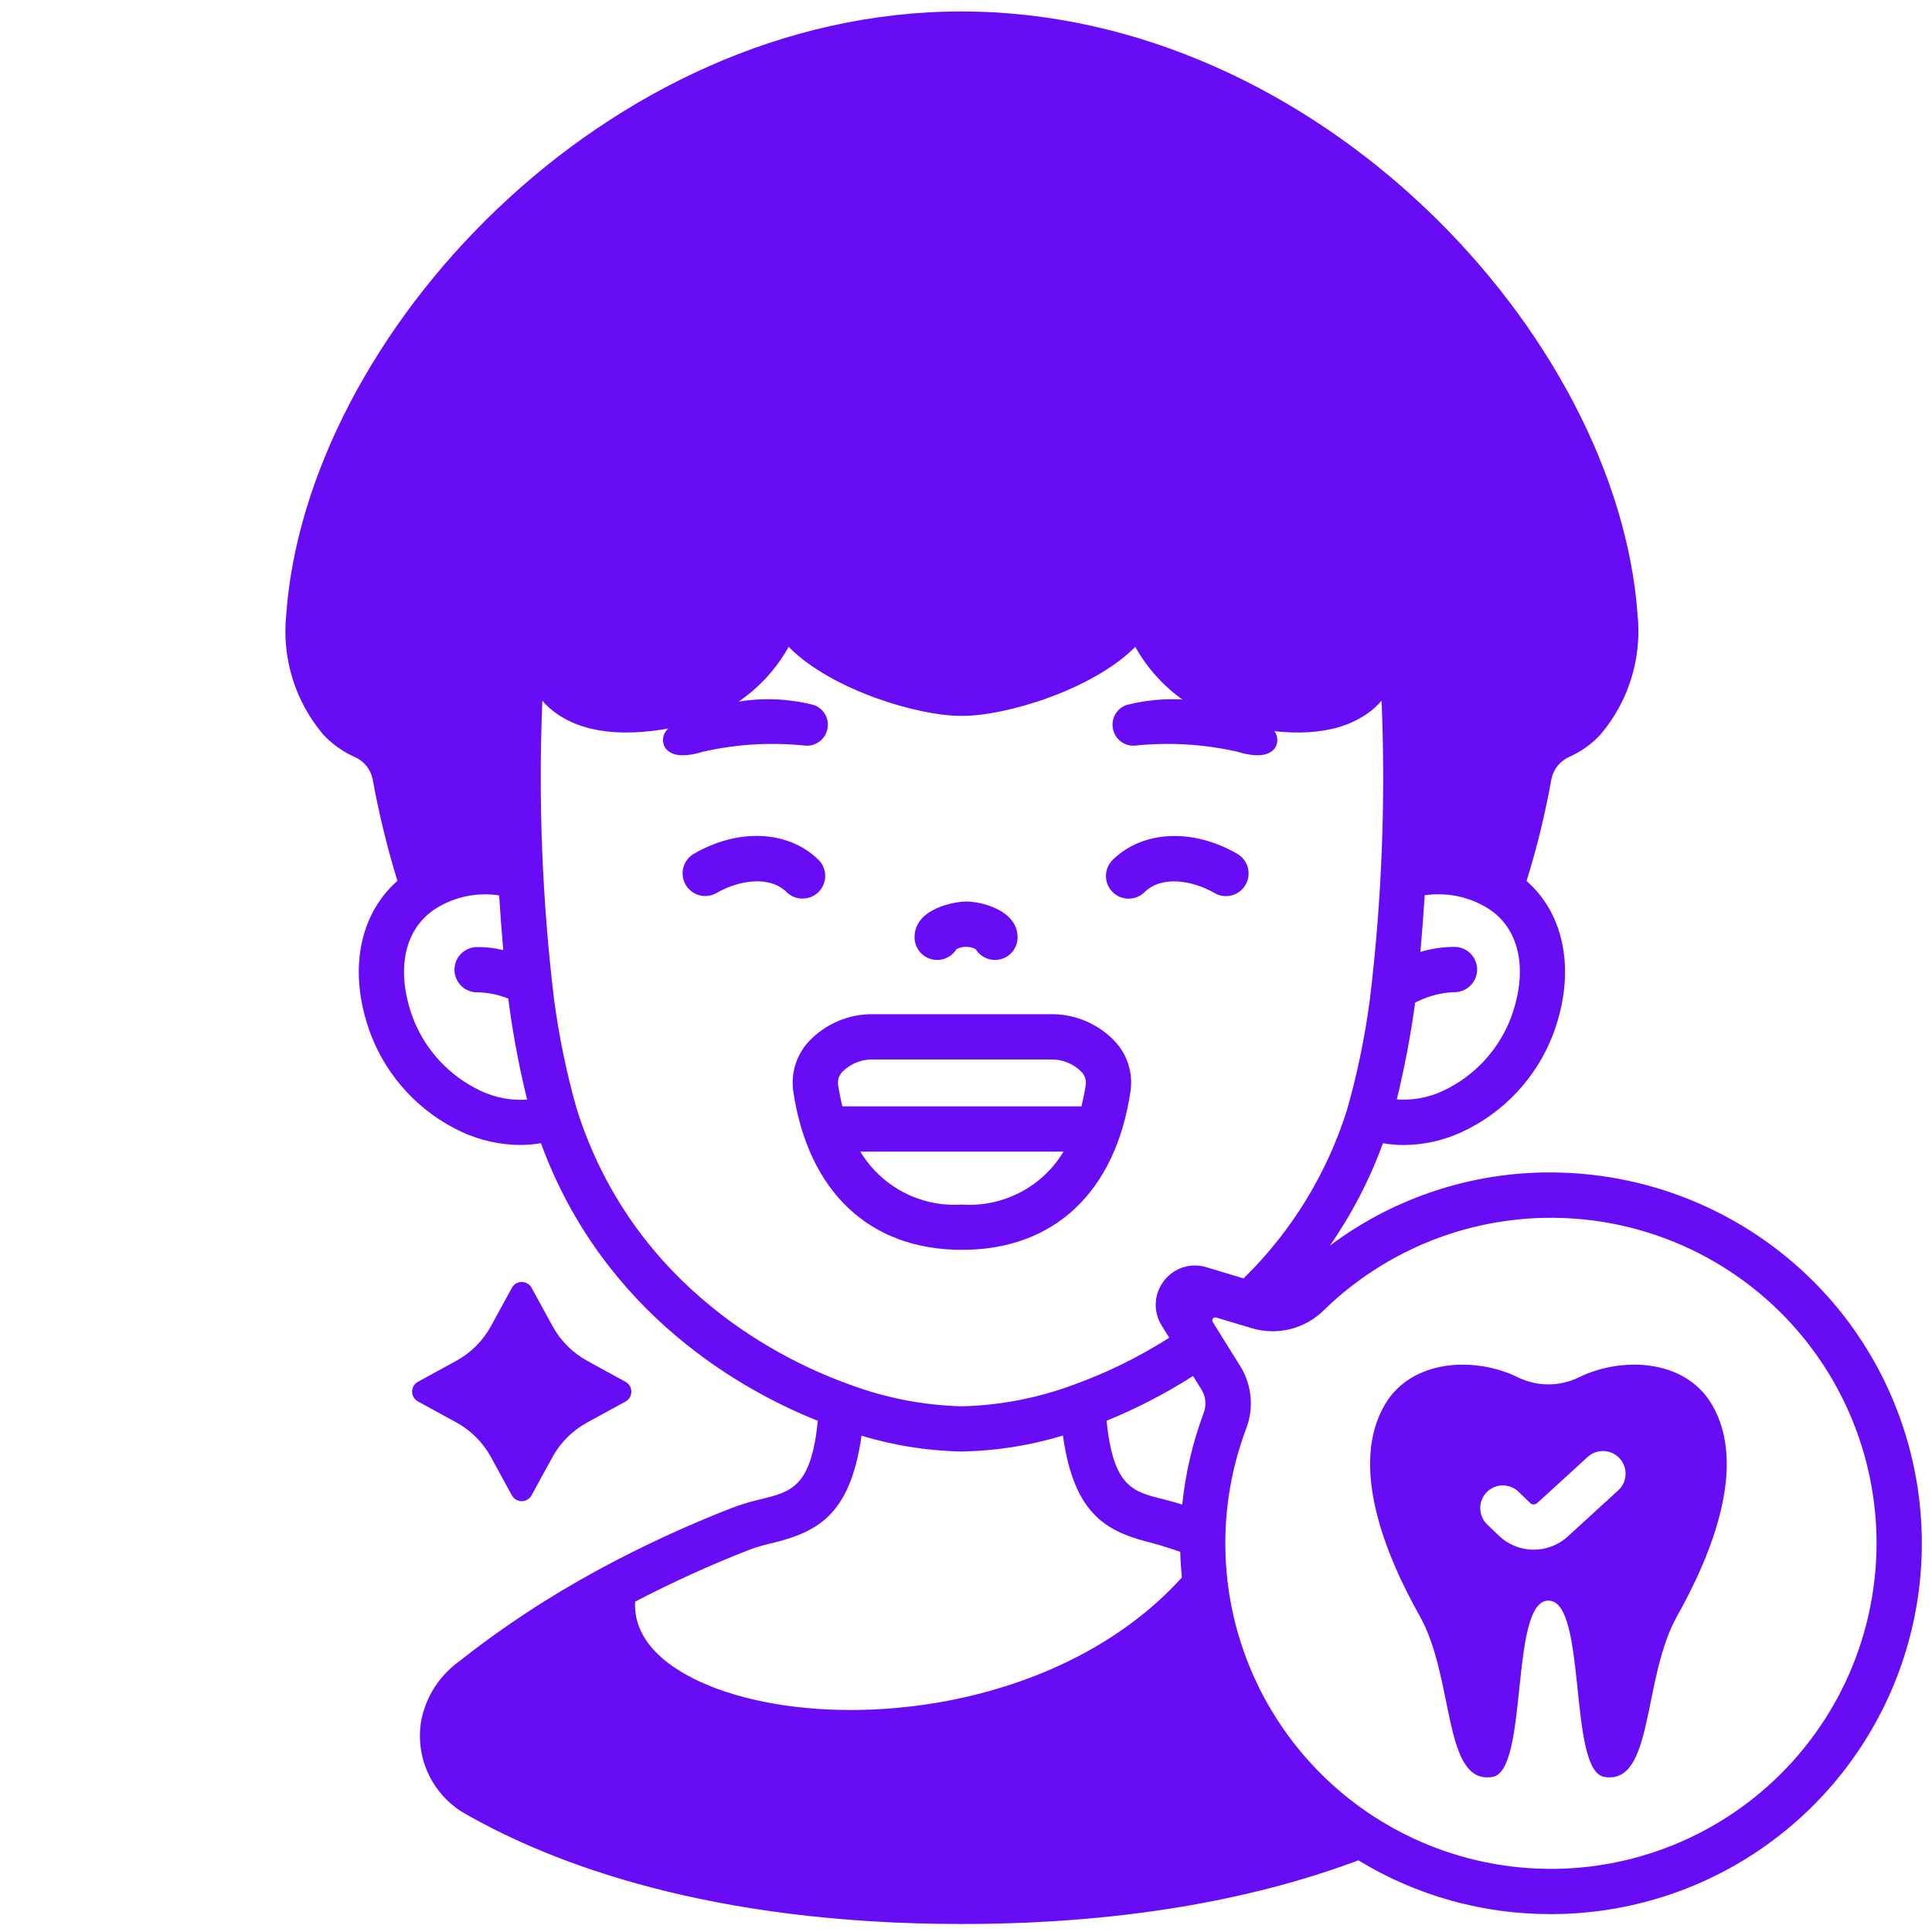
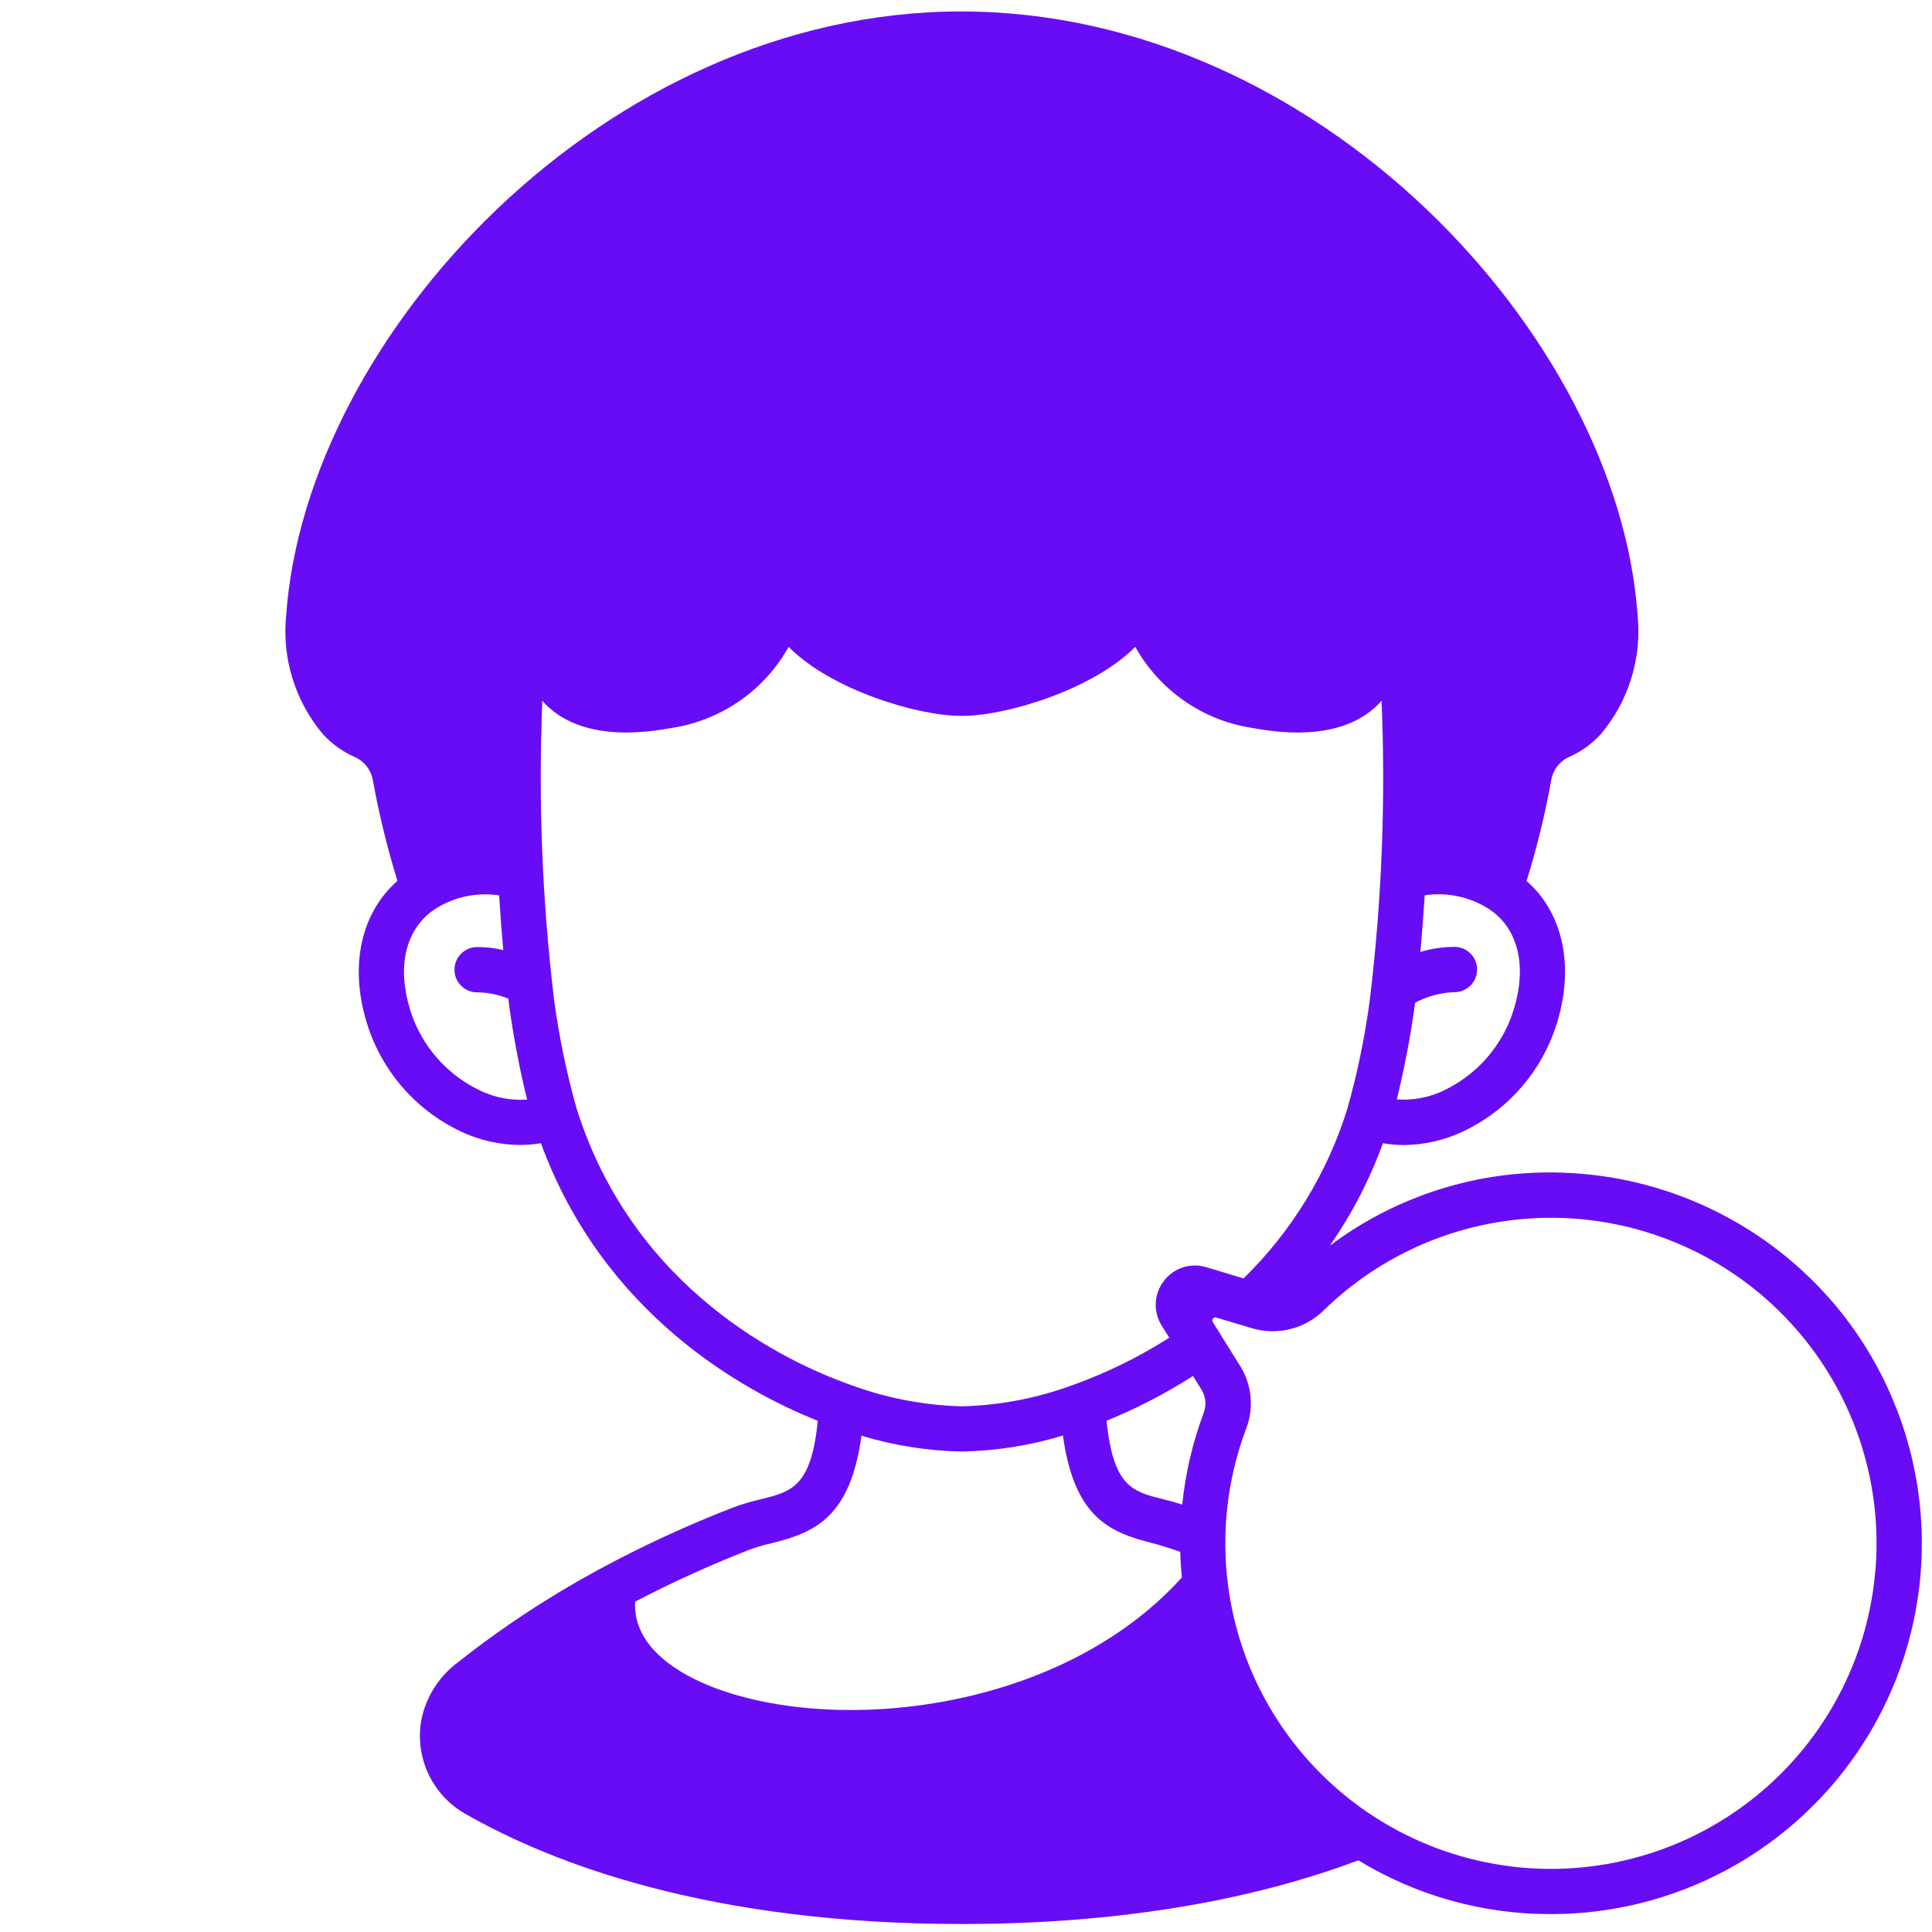
<svg xmlns="http://www.w3.org/2000/svg" width="80" height="80" viewBox="0 0 80 80" fill="none">
-   <path d="M41.199 39.75C41.038 39.75 40.88 39.709 40.74 39.63C40.6 39.551 40.483 39.438 40.399 39.301C40.276 39.238 40.141 39.205 40.003 39.205C39.865 39.205 39.729 39.238 39.607 39.301C39.5 39.475 39.34 39.61 39.149 39.685C38.959 39.76 38.75 39.77 38.553 39.715C38.356 39.659 38.183 39.541 38.06 39.378C37.936 39.215 37.869 39.017 37.869 38.812C37.869 37.594 39.579 37.33 40.002 37.33C40.671 37.33 42.136 37.705 42.136 38.812C42.136 39.061 42.038 39.299 41.862 39.475C41.686 39.651 41.447 39.75 41.199 39.75ZM21.196 53.326L20.326 54.918C19.995 55.521 19.499 56.017 18.896 56.347L17.304 57.218C17.232 57.258 17.171 57.317 17.129 57.388C17.087 57.46 17.065 57.541 17.065 57.624C17.065 57.707 17.087 57.788 17.129 57.86C17.171 57.931 17.232 57.99 17.304 58.03L18.896 58.9C19.499 59.23 19.996 59.727 20.326 60.33L21.196 61.922C21.236 61.994 21.295 62.055 21.367 62.097C21.438 62.139 21.52 62.161 21.602 62.161C21.685 62.161 21.767 62.139 21.838 62.097C21.91 62.055 21.969 61.994 22.009 61.922L22.879 60.33C23.21 59.727 23.708 59.232 24.312 58.903L25.904 58.033C25.976 57.993 26.037 57.934 26.079 57.862C26.121 57.791 26.143 57.709 26.143 57.627C26.143 57.544 26.121 57.462 26.079 57.391C26.037 57.319 25.976 57.261 25.904 57.22L24.312 56.347C23.709 56.017 23.213 55.521 22.883 54.918L22.012 53.326C21.973 53.252 21.914 53.191 21.842 53.148C21.77 53.106 21.688 53.083 21.604 53.083C21.521 53.083 21.439 53.106 21.367 53.148C21.295 53.191 21.236 53.252 21.196 53.326ZM46.732 37.211C46.546 37.211 46.364 37.156 46.209 37.052C46.055 36.948 45.935 36.801 45.864 36.629C45.794 36.457 45.776 36.267 45.814 36.085C45.851 35.903 45.942 35.736 46.074 35.605C47.314 34.386 49.387 34.285 51.233 35.355C51.34 35.417 51.433 35.499 51.508 35.597C51.583 35.695 51.638 35.807 51.67 35.926C51.702 36.045 51.709 36.169 51.693 36.292C51.677 36.414 51.637 36.532 51.575 36.639C51.513 36.745 51.431 36.839 51.333 36.914C51.235 36.989 51.123 37.043 51.004 37.075C50.885 37.107 50.761 37.115 50.639 37.099C50.516 37.082 50.399 37.042 50.292 36.98C49.402 36.464 48.113 36.23 47.39 36.945C47.214 37.117 46.978 37.212 46.732 37.211ZM27.75 30.113C28.623 29.57 29.596 29.207 30.611 29.047C31.627 28.887 32.664 28.933 33.662 29.182C33.862 29.24 34.035 29.37 34.147 29.547C34.258 29.723 34.302 29.935 34.269 30.141C34.237 30.357 34.125 30.553 33.954 30.689C33.784 30.826 33.568 30.892 33.35 30.875C31.93 30.726 30.496 30.811 29.104 31.128C28.124 31.428 27.706 31.218 27.53 30.941C27.453 30.801 27.433 30.637 27.474 30.483C27.515 30.329 27.614 30.197 27.75 30.113ZM52.596 30.113C51.723 29.57 50.75 29.207 49.734 29.047C48.719 28.887 47.681 28.933 46.684 29.182C46.483 29.24 46.311 29.37 46.199 29.547C46.088 29.723 46.044 29.935 46.078 30.141C46.109 30.357 46.221 30.552 46.391 30.689C46.561 30.825 46.777 30.891 46.994 30.875C48.414 30.726 49.848 30.811 51.239 31.128C52.219 31.428 52.639 31.218 52.814 30.941C52.891 30.802 52.911 30.638 52.87 30.484C52.83 30.329 52.731 30.197 52.596 30.113ZM33.231 37.211C32.985 37.211 32.749 37.115 32.574 36.942C31.85 36.23 30.562 36.46 29.671 36.977C29.455 37.101 29.199 37.135 28.959 37.07C28.718 37.006 28.514 36.848 28.389 36.633C28.265 36.417 28.231 36.161 28.296 35.921C28.36 35.681 28.518 35.476 28.733 35.352C30.578 34.282 32.652 34.383 33.891 35.602C34.024 35.732 34.115 35.899 34.152 36.081C34.189 36.264 34.172 36.453 34.101 36.625C34.031 36.797 33.91 36.944 33.756 37.048C33.602 37.152 33.42 37.207 33.234 37.207L33.231 37.211ZM46.201 43.158C45.858 42.784 45.439 42.487 44.972 42.286C44.506 42.086 44.002 41.987 43.494 41.996H36.167C35.659 41.987 35.155 42.086 34.689 42.286C34.222 42.487 33.803 42.784 33.46 43.158C33.216 43.431 33.035 43.754 32.929 44.104C32.823 44.454 32.795 44.824 32.847 45.186C33.468 49.36 36.014 51.754 39.831 51.754C43.648 51.754 46.193 49.36 46.812 45.187C46.865 44.825 46.837 44.455 46.732 44.105C46.626 43.754 46.445 43.431 46.201 43.158ZM39.831 49.879C38.996 49.935 38.162 49.76 37.42 49.374C36.678 48.987 36.057 48.404 35.625 47.687H44.039C43.607 48.404 42.985 48.988 42.243 49.375C41.5 49.761 40.666 49.936 39.831 49.879ZM44.781 45.812H34.881C34.811 45.525 34.748 45.227 34.701 44.909C34.69 44.813 34.7 44.717 34.731 44.625C34.762 44.534 34.813 44.451 34.881 44.382C35.048 44.213 35.249 44.08 35.47 43.992C35.692 43.904 35.929 43.863 36.167 43.871H43.494C43.733 43.863 43.97 43.904 44.191 43.992C44.412 44.08 44.613 44.213 44.781 44.382C44.848 44.451 44.899 44.534 44.93 44.626C44.961 44.717 44.972 44.814 44.961 44.91C44.913 45.227 44.851 45.525 44.781 45.812ZM70.894 58.17C69.778 56.254 67.133 56.17 65.383 57.03C64.989 57.224 64.556 57.324 64.117 57.324C63.678 57.324 63.244 57.224 62.85 57.03C61.1 56.172 58.456 56.254 57.339 58.17C55.874 60.684 57.339 64.342 58.792 66.924C60.244 69.506 59.738 73.924 61.804 73.578C63.312 73.323 62.503 66.278 64.117 66.278C65.731 66.278 64.921 73.323 66.429 73.578C68.496 73.927 67.992 69.506 69.442 66.924C70.892 64.342 72.36 60.687 70.894 58.17ZM67.006 61.714L64.915 63.625C64.522 63.983 64.008 64.177 63.477 64.169C62.946 64.162 62.438 63.952 62.056 63.582L61.572 63.114C61.396 62.94 61.296 62.704 61.293 62.456C61.29 62.209 61.385 61.971 61.557 61.793C61.729 61.615 61.965 61.513 62.212 61.508C62.459 61.503 62.699 61.596 62.877 61.767L63.361 62.236C63.4 62.274 63.451 62.295 63.505 62.296C63.559 62.297 63.611 62.277 63.651 62.24L65.741 60.33C65.925 60.162 66.168 60.074 66.416 60.085C66.664 60.096 66.898 60.206 67.066 60.389C67.234 60.573 67.322 60.816 67.31 61.064C67.299 61.313 67.19 61.546 67.006 61.714Z" fill="#680CF6" />
  <path d="M75.719 53.727C74.327 52.16 72.631 50.894 70.733 50.005C68.836 49.116 66.777 48.623 64.683 48.557C61.226 48.438 57.833 49.505 55.067 51.581C55.978 50.266 56.717 48.841 57.264 47.339C57.551 47.388 57.841 47.413 58.132 47.413C58.961 47.407 59.779 47.223 60.532 46.875C62.266 46.072 63.619 44.626 64.305 42.843C65.262 40.299 64.818 37.887 63.212 36.479C63.644 35.091 63.988 33.678 64.243 32.247C64.286 32.045 64.377 31.856 64.509 31.696C64.64 31.537 64.809 31.412 65 31.332C65.488 31.111 65.926 30.794 66.287 30.399C66.859 29.721 67.288 28.935 67.549 28.087C67.81 27.24 67.899 26.349 67.809 25.467C66.991 13.909 54.576 0.474 39.801 0.474C25.059 0.474 12.671 13.911 11.851 25.466C11.76 26.348 11.848 27.24 12.109 28.087C12.37 28.935 12.799 29.721 13.37 30.4C13.734 30.797 14.175 31.116 14.666 31.337C14.858 31.416 15.027 31.541 15.16 31.7C15.292 31.858 15.384 32.047 15.428 32.25C15.686 33.677 16.03 35.088 16.456 36.475C14.842 37.893 14.4 40.301 15.356 42.841C16.041 44.625 17.395 46.072 19.129 46.875C19.882 47.222 20.7 47.405 21.529 47.411C21.82 47.411 22.111 47.386 22.398 47.337C25 54.441 30.812 57.617 33.865 58.834C33.586 61.56 32.788 61.762 31.521 62.076C31.114 62.168 30.714 62.288 30.323 62.434C28.425 63.172 26.575 64.028 24.784 64.997C22.72 66.115 20.756 67.41 18.915 68.868C18.159 69.446 17.638 70.278 17.448 71.21C17.31 71.965 17.409 72.744 17.732 73.439C18.054 74.135 18.584 74.714 19.249 75.096C22.892 77.182 29.419 79.669 39.828 79.669C47.061 79.669 52.421 78.466 56.248 77.033C58.651 78.498 61.413 79.268 64.228 79.259H64.306C67.257 79.243 70.141 78.378 72.612 76.766C75.084 75.154 77.039 72.865 78.243 70.171C79.447 67.477 79.849 64.493 79.401 61.577C78.954 58.66 77.675 55.934 75.719 53.725V53.727ZM58.581 41.638L58.594 41.521C59.087 41.258 59.632 41.109 60.191 41.084C60.439 41.093 60.681 41.003 60.864 40.834C61.046 40.665 61.154 40.43 61.163 40.181C61.173 39.933 61.083 39.691 60.914 39.508C60.745 39.326 60.51 39.218 60.261 39.209C59.772 39.205 59.284 39.276 58.816 39.417C58.883 38.672 58.941 37.884 58.994 37.071C59.895 36.938 60.813 37.125 61.59 37.6C62.934 38.427 63.302 40.183 62.549 42.184C62.035 43.499 61.036 44.567 59.758 45.167C59.159 45.449 58.498 45.572 57.839 45.524C58.152 44.242 58.4 42.945 58.581 41.638ZM19.904 45.169C18.626 44.569 17.626 43.502 17.112 42.187C16.362 40.187 16.727 38.432 18.089 37.594C18.861 37.124 19.774 36.941 20.668 37.076C20.717 37.86 20.775 38.619 20.839 39.341C20.479 39.253 20.109 39.211 19.739 39.216C19.49 39.221 19.253 39.324 19.081 39.503C18.908 39.682 18.814 39.922 18.819 40.171C18.823 40.42 18.927 40.656 19.106 40.829C19.285 41.002 19.525 41.096 19.774 41.091H19.812C20.238 41.102 20.657 41.191 21.05 41.353C21.062 41.448 21.073 41.552 21.084 41.644C21.265 42.952 21.512 44.25 21.826 45.532C21.165 45.578 20.503 45.453 19.904 45.169ZM29.524 69.864C28.246 69.37 26.201 68.27 26.298 66.322C27.829 65.523 29.403 64.807 31.011 64.179C31.324 64.063 31.645 63.969 31.971 63.896C33.773 63.45 35.206 62.805 35.673 59.45C37.022 59.858 38.421 60.079 39.831 60.105C41.249 60.078 42.656 59.855 44.013 59.442C44.478 62.804 45.913 63.45 47.716 63.896C48.055 63.98 48.805 64.232 48.871 64.259C48.879 64.615 48.904 64.97 48.938 65.321C43.906 70.887 34.648 71.841 29.524 69.864ZM49.844 58.5C49.386 59.723 49.087 61 48.954 62.3C48.694 62.218 48.431 62.145 48.166 62.079C46.898 61.767 46.098 61.564 45.821 58.829C47.068 58.322 48.266 57.702 49.4 56.977L49.747 57.534C49.836 57.676 49.892 57.838 49.908 58.005C49.925 58.173 49.903 58.342 49.844 58.5ZM48.193 53.042C47.99 53.304 47.873 53.622 47.857 53.953C47.841 54.283 47.927 54.611 48.104 54.891L48.416 55.391C47.175 56.184 45.85 56.836 44.465 57.336C42.981 57.89 41.415 58.192 39.831 58.232C38.247 58.192 36.68 57.889 35.195 57.335C32.584 56.41 26.258 53.446 23.883 45.925C23.462 44.443 23.149 42.931 22.945 41.404C22.449 37.295 22.286 33.153 22.457 29.018C22.539 29.112 22.626 29.202 22.718 29.286C23.827 30.281 25.549 30.567 27.831 30.14C28.837 29.984 29.795 29.601 30.632 29.019C31.468 28.438 32.161 27.673 32.657 26.784C32.671 26.797 32.682 26.812 32.697 26.826C34.466 28.581 38.009 29.643 39.788 29.643H39.859C41.655 29.643 45.217 28.567 46.984 26.811C46.998 26.797 46.996 26.797 47.009 26.784C47.505 27.673 48.198 28.437 49.034 29.019C49.87 29.601 50.828 29.984 51.834 30.14C54.121 30.567 55.839 30.281 56.946 29.286C57.039 29.201 57.126 29.11 57.208 29.014C57.38 33.151 57.218 37.294 56.721 41.404C56.518 42.935 56.205 44.448 55.784 45.934C54.954 48.587 53.48 50.993 51.493 52.937L49.955 52.473C49.639 52.375 49.3 52.377 48.985 52.478C48.67 52.58 48.393 52.776 48.193 53.039V53.042ZM77.642 65.172C77.462 67.084 76.875 68.935 75.921 70.602C74.966 72.269 73.667 73.713 72.109 74.837C70.552 75.961 68.772 76.739 66.89 77.119C65.007 77.5 63.065 77.474 61.193 77.042C59.322 76.611 57.564 75.785 56.037 74.62C54.511 73.454 53.251 71.975 52.342 70.284C51.433 68.591 50.896 66.725 50.768 64.808C50.639 62.892 50.921 60.97 51.595 59.172C51.758 58.754 51.823 58.305 51.784 57.859C51.746 57.412 51.605 56.981 51.373 56.597L50.219 54.744C50.205 54.723 50.198 54.697 50.199 54.672C50.2 54.646 50.209 54.621 50.224 54.601C50.24 54.58 50.261 54.565 50.286 54.557C50.31 54.549 50.337 54.549 50.361 54.557L51.843 55C52.359 55.153 52.907 55.165 53.429 55.035C53.952 54.904 54.429 54.636 54.812 54.258C56.788 52.331 59.307 51.056 62.029 50.606C64.752 50.157 67.547 50.554 70.037 51.743C72.527 52.933 74.592 54.859 75.952 57.26C77.312 59.66 77.903 62.421 77.644 65.169L77.642 65.172Z" fill="#680CF6" />
</svg>